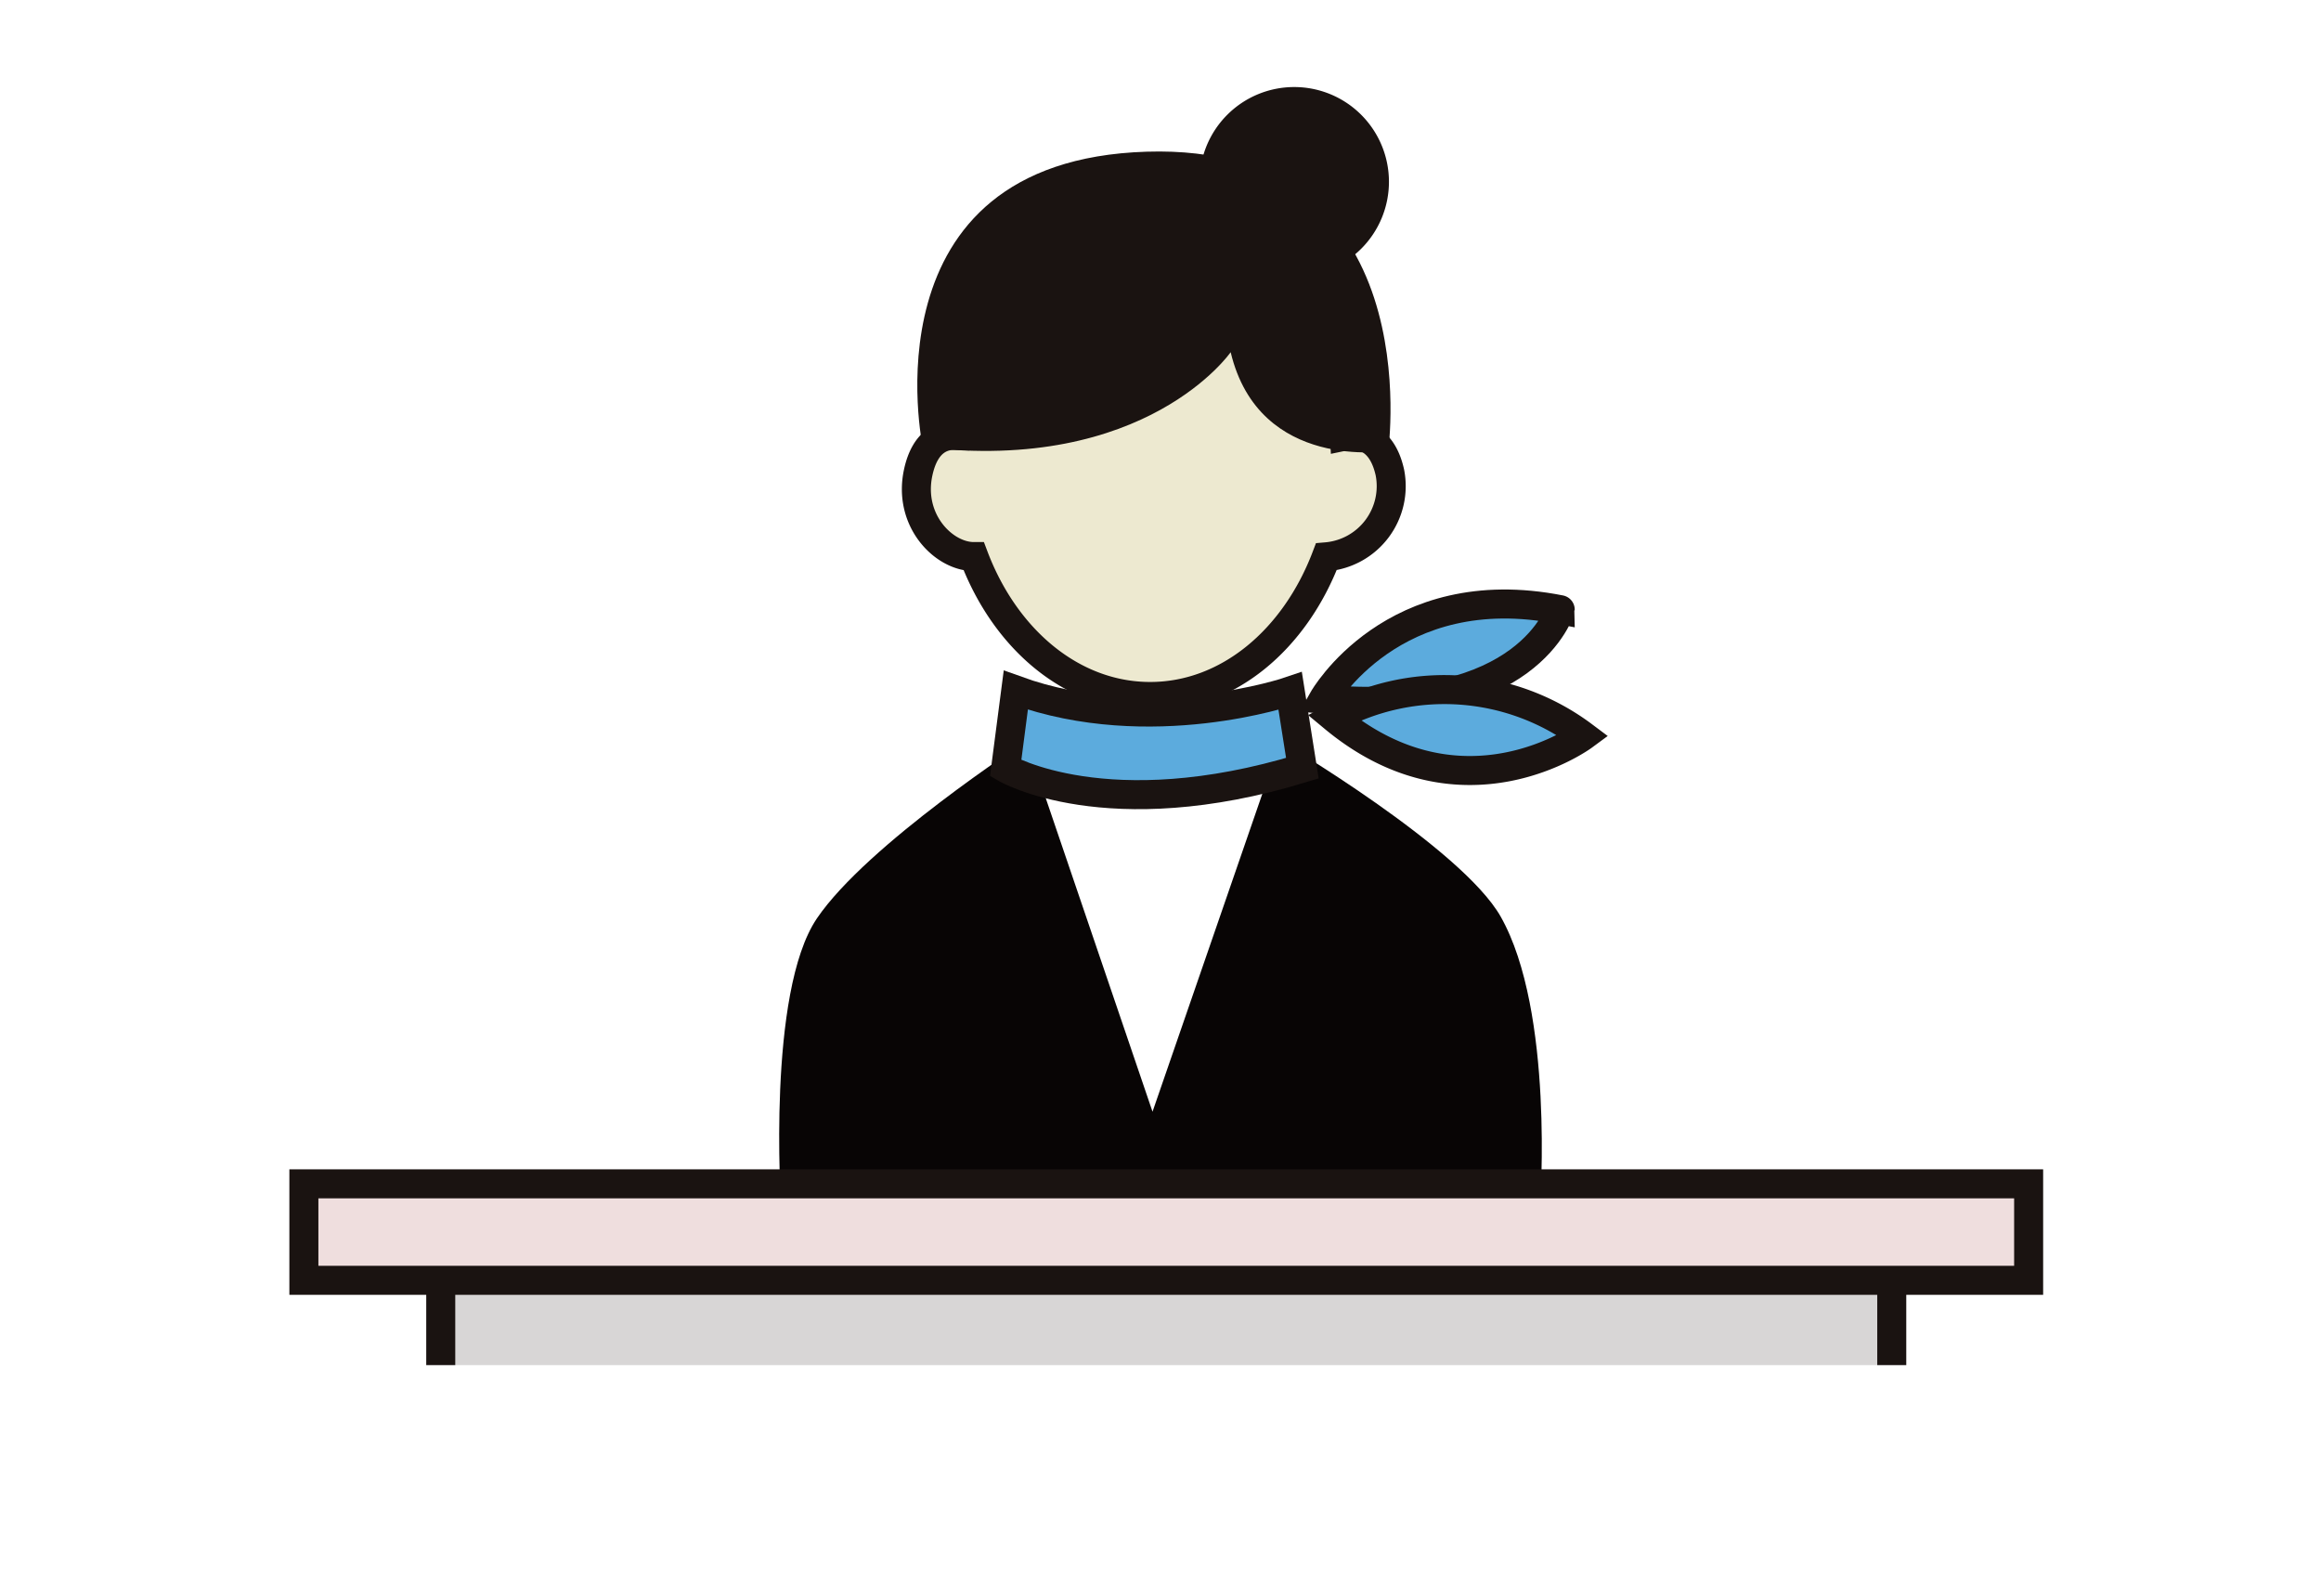
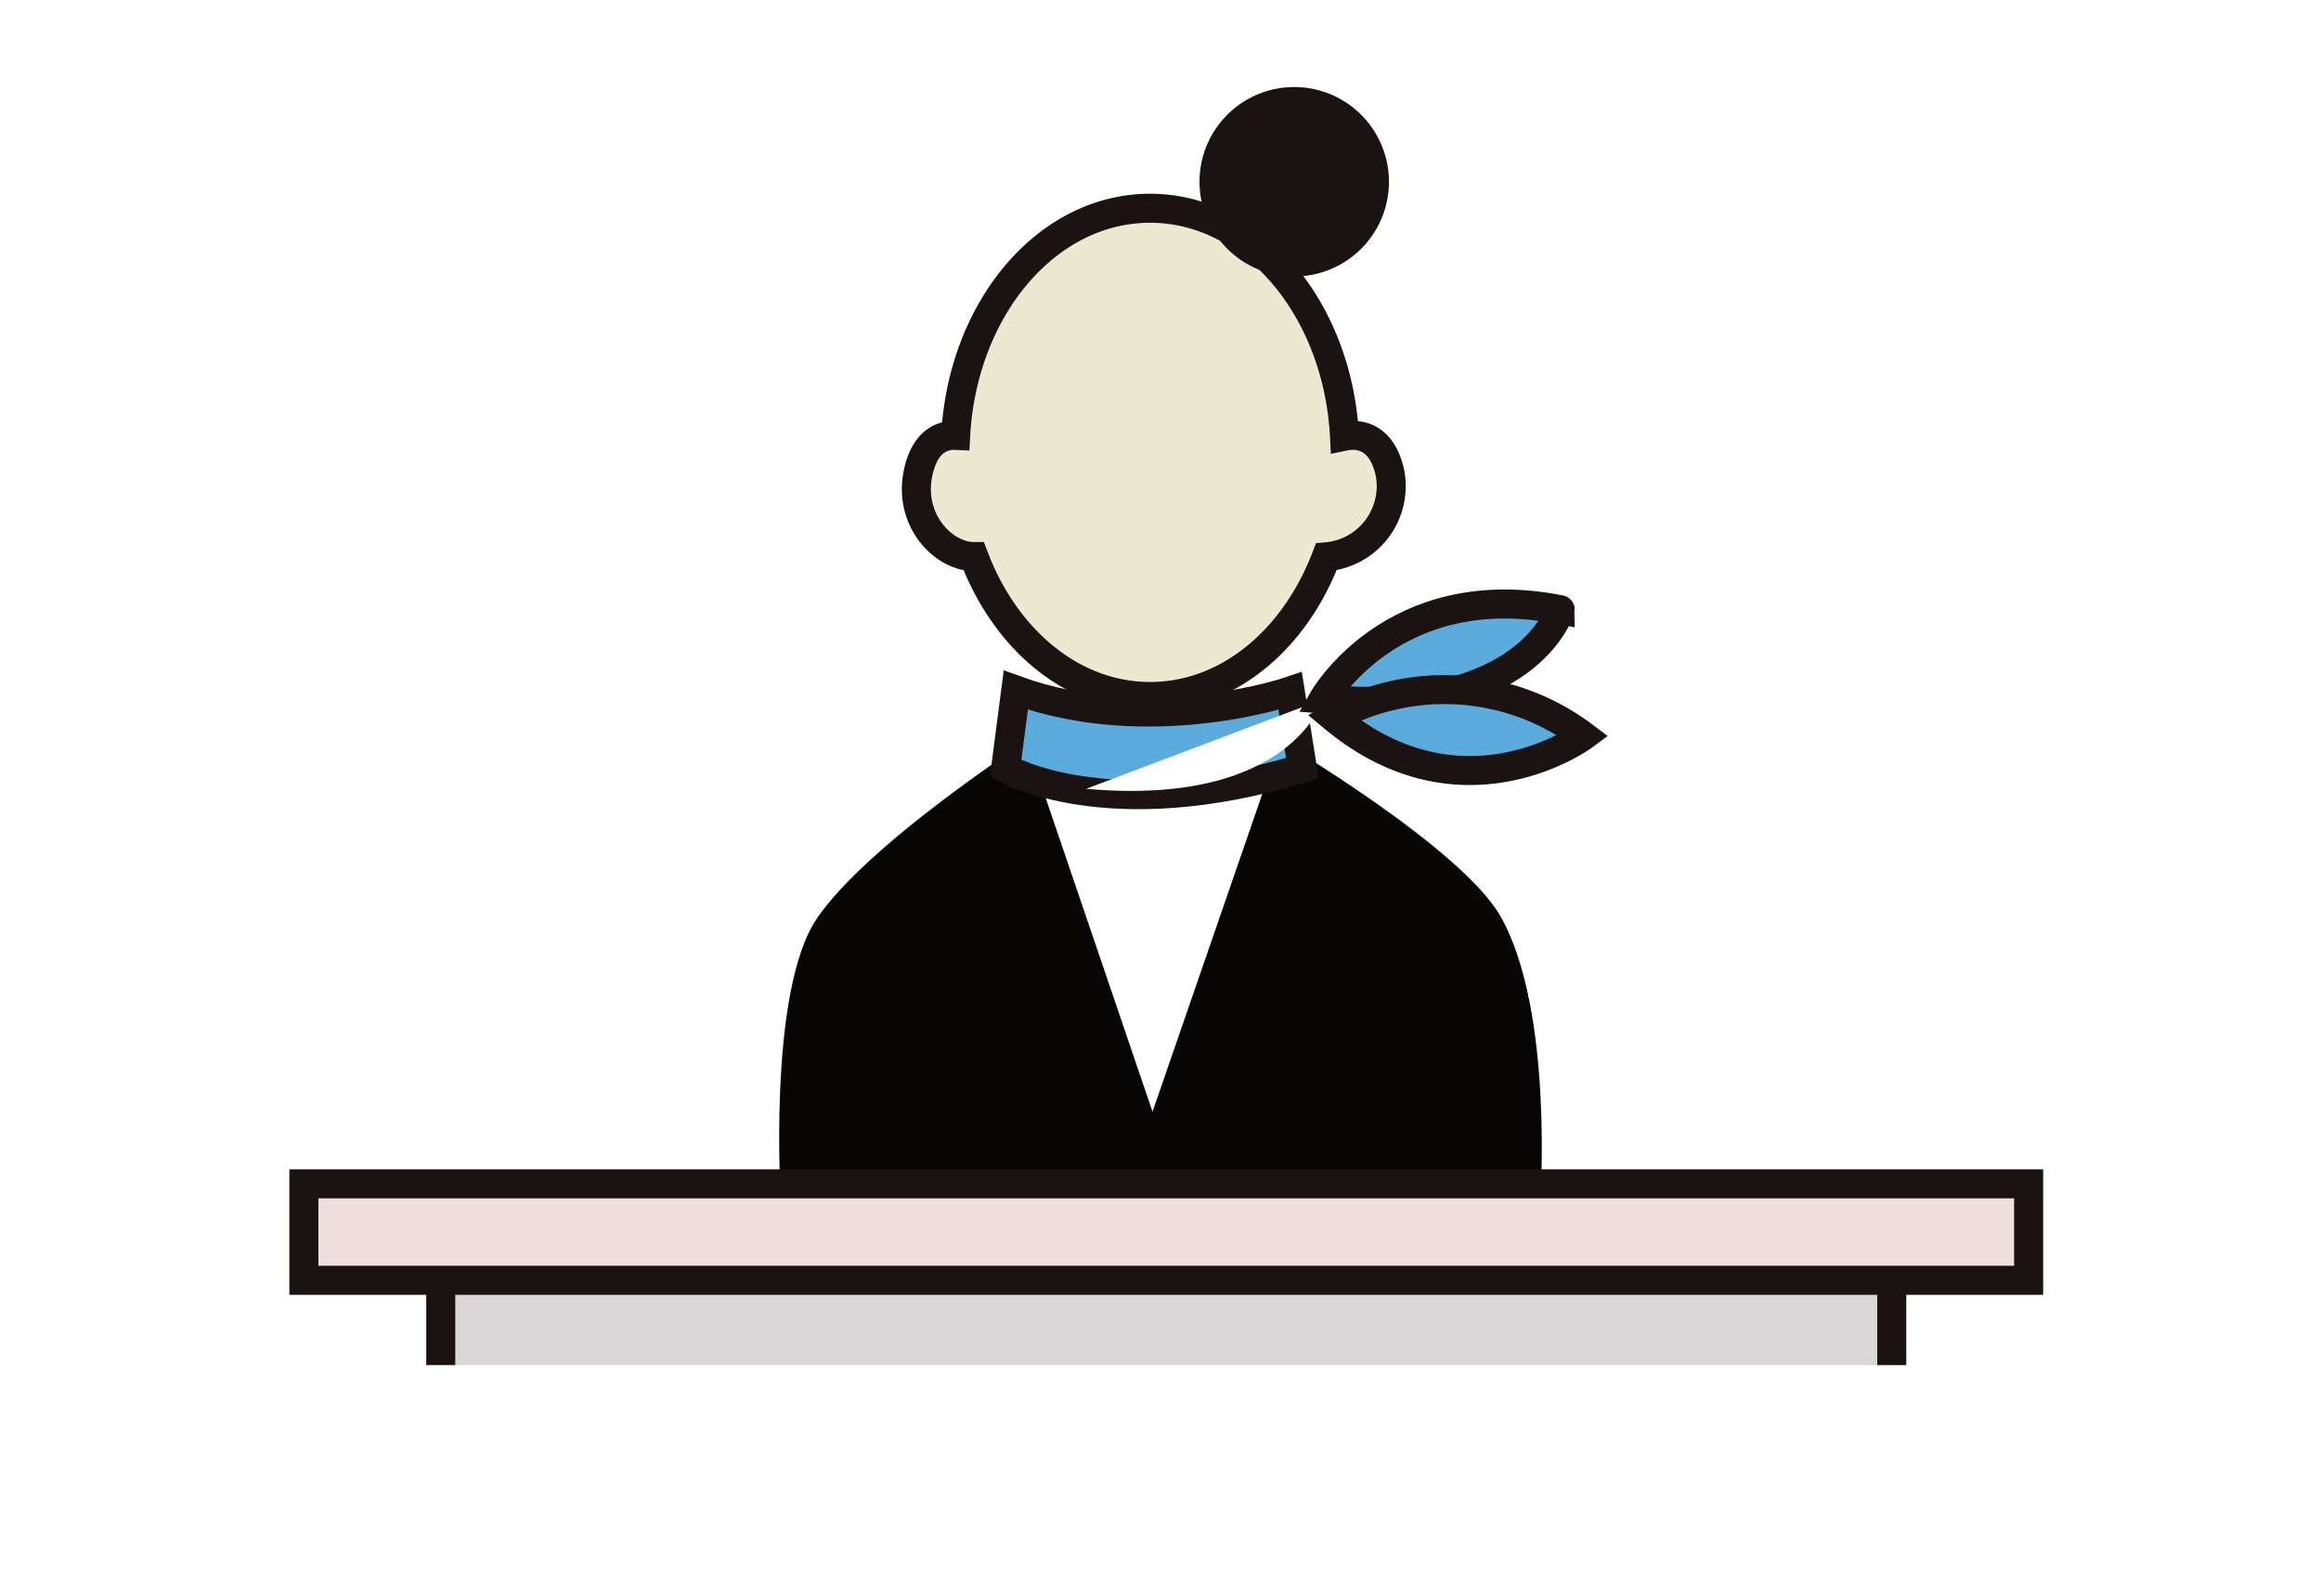
<svg xmlns="http://www.w3.org/2000/svg" width="160" height="110" viewBox="0 0 160 110">
  <g id="グループ_9678" data-name="グループ 9678" transform="translate(-1123 -3448)">
    <g id="グループ_9676" data-name="グループ 9676" transform="translate(0 128)">
      <rect id="長方形_1180" data-name="長方形 1180" width="160" height="110" transform="translate(1123 3320)" fill="#fff" />
      <g id="グループ_9675" data-name="グループ 9675" transform="translate(27 179.225)">
        <rect id="長方形_1161" data-name="長方形 1161" width="100.027" height="14.701" transform="translate(1126.383 3228.03)" fill="#d8d6d6" />
        <rect id="長方形_1162" data-name="長方形 1162" width="100.027" height="14.701" transform="translate(1126.383 3228.03)" fill="none" stroke="#1a1311" stroke-miterlimit="10" stroke-width="2" />
        <path id="パス_11396" data-name="パス 11396" d="M44.211,37.2l8.7,25.545L61.735,37.2S74.227,44.553,76.914,49.3c3.7,6.54,2.714,19.868,2.714,19.868H27.305s-.988-14.641,2.468-19.745S44.211,37.2,44.211,37.2" transform="translate(1122.539 3154.663)" fill="#080505" />
        <rect id="長方形_1163" data-name="長方形 1163" width="118.898" height="4.651" transform="translate(1116.551 3222.379)" fill="#efdede" />
        <rect id="長方形_1164" data-name="長方形 1164" width="118.898" height="6.651" transform="translate(1116.948 3222.379)" fill="#efdede" stroke="#1a1311" stroke-miterlimit="10" stroke-width="2" />
        <rect id="長方形_1165" data-name="長方形 1165" width="114.099" height="10.702" transform="translate(1118.95 3234.876)" fill="#fff" />
-         <path id="パス_11397" data-name="パス 11397" d="M60.982,35.236s-9.625,3.3-18.915-.062l-.7,5.381s6.985,4.105,20.455,0Z" transform="translate(1123.958 3153.174)" fill="#fff" />
        <path id="パス_11398" data-name="パス 11398" d="M60.982,35.236s-9.625,3.3-18.915-.062l-.7,5.381s6.985,4.105,20.455,0Z" transform="translate(1123.958 3153.174)" fill="#5cabdd" stroke="#1a1311" stroke-miterlimit="10" stroke-width="2" />
-         <path id="パス_11399" data-name="パス 11399" d="M59.92,36.727s4.787-8.458,16.339-6.174c0,0-2.2,7.438-16.339,6.174" transform="translate(1127.297 3152.249)" fill="#fff" />
+         <path id="パス_11399" data-name="パス 11399" d="M59.92,36.727c0,0-2.2,7.438-16.339,6.174" transform="translate(1127.297 3152.249)" fill="#fff" />
        <path id="パス_11400" data-name="パス 11400" d="M59.92,36.727s4.787-8.458,16.339-6.174C76.259,30.552,74.063,37.99,59.92,36.727Z" transform="translate(1127.297 3152.249)" fill="#5cabdd" stroke="#1a1311" stroke-miterlimit="10" stroke-width="2" />
        <path id="パス_11401" data-name="パス 11401" d="M60.5,37.12a15.969,15.969,0,0,1,17.2,1.257s-8.312,6.13-17.2-1.257" transform="translate(1127.453 3153.125)" fill="#fff" />
        <path id="パス_11402" data-name="パス 11402" d="M60.5,37.12a15.969,15.969,0,0,1,17.2,1.257S69.39,44.507,60.5,37.12Z" transform="translate(1127.453 3153.125)" fill="#5cabdd" stroke="#1a1311" stroke-miterlimit="10" stroke-width="2" />
        <path id="パス_11403" data-name="パス 11403" d="M68.432,25.793c-.606-2.726-2.409-2.649-3.13-2.5C64.841,14.522,59.024,7.58,51.9,7.58s-12.922,6.913-13.4,15.658c-.825-.034-2.1.3-2.585,2.558-.714,3.317,1.778,5.8,3.839,5.793,2.155,5.7,6.779,9.645,12.151,9.645s9.984-3.941,12.143-9.627a4.889,4.889,0,0,0,4.393-5.814" transform="translate(1123.381 3147.551)" fill="#ede9d0" />
        <path id="パス_11404" data-name="パス 11404" d="M68.432,25.793c-.606-2.726-2.409-2.649-3.13-2.5C64.841,14.522,59.024,7.58,51.9,7.58s-12.922,6.913-13.4,15.658c-.825-.034-2.1.3-2.585,2.558-.714,3.317,1.778,5.8,3.839,5.793,2.155,5.7,6.779,9.645,12.151,9.645s9.984-3.941,12.143-9.627A4.889,4.889,0,0,0,68.432,25.793Z" transform="translate(1123.381 3147.551)" fill="none" stroke="#1a1311" stroke-miterlimit="10" stroke-width="2" />
-         <path id="パス_11405" data-name="パス 11405" d="M57.449,17.864s-5.8,8.391-21.225,6.54c0,0-4.2-19.745,15.426-20.361S68.309,24.671,68.309,24.671s-8.885,1.461-10.86-6.807" transform="translate(1123.388 3147.188)" fill="#1a1311" />
        <path id="パス_11406" data-name="パス 11406" d="M65.93,6.529A6.529,6.529,0,1,1,59.4,0,6.53,6.53,0,0,1,65.93,6.529" transform="translate(1125.818 3146.775)" fill="#1a1311" />
        <rect id="長方形_1166" data-name="長方形 1166" width="120" height="103.803" transform="translate(1116 3146.775)" fill="none" />
      </g>
    </g>
  </g>
</svg>